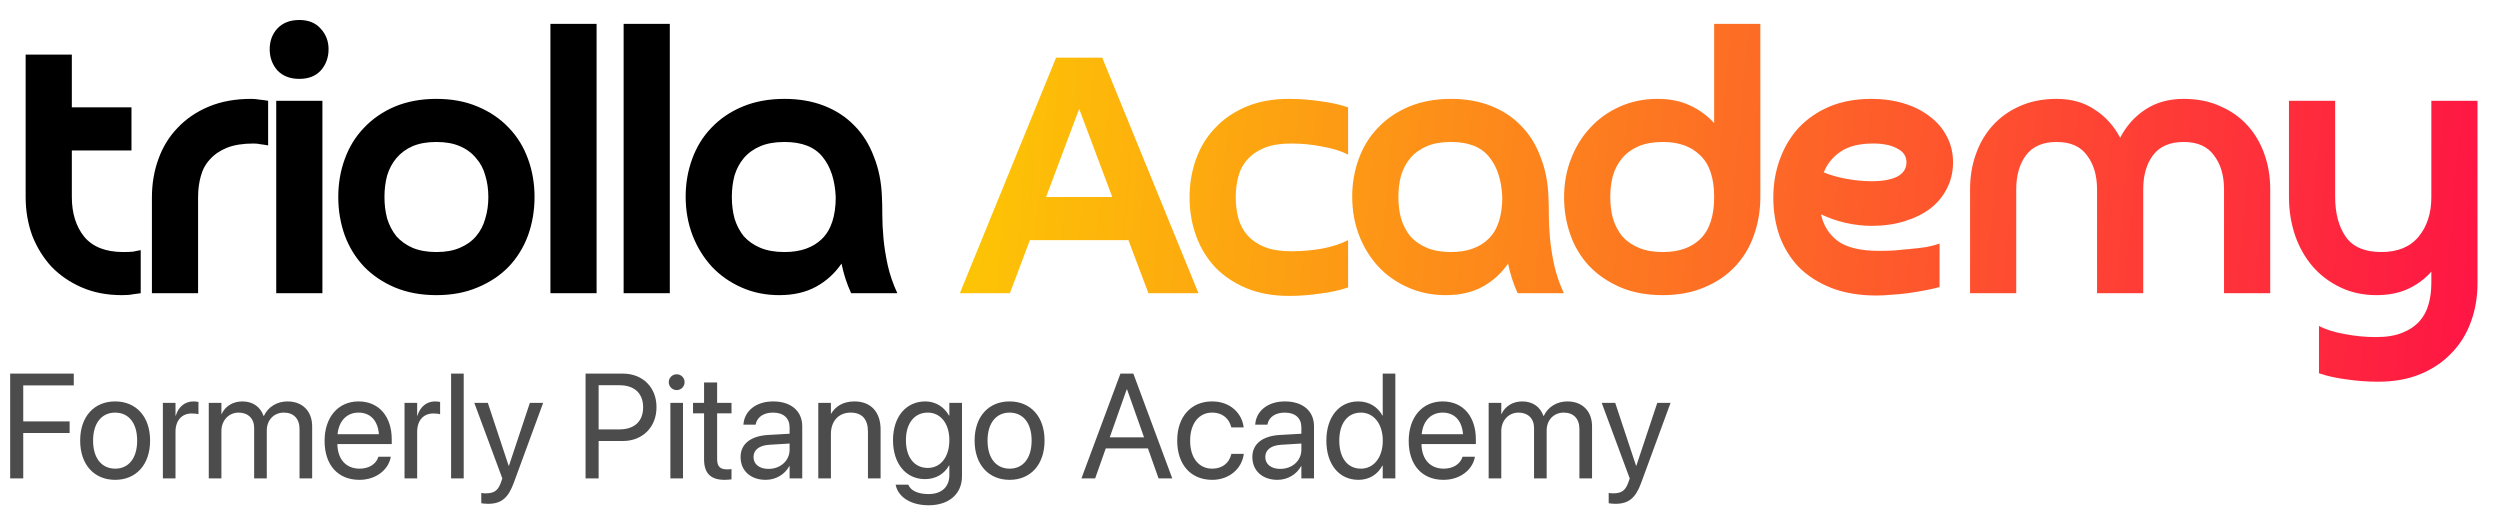
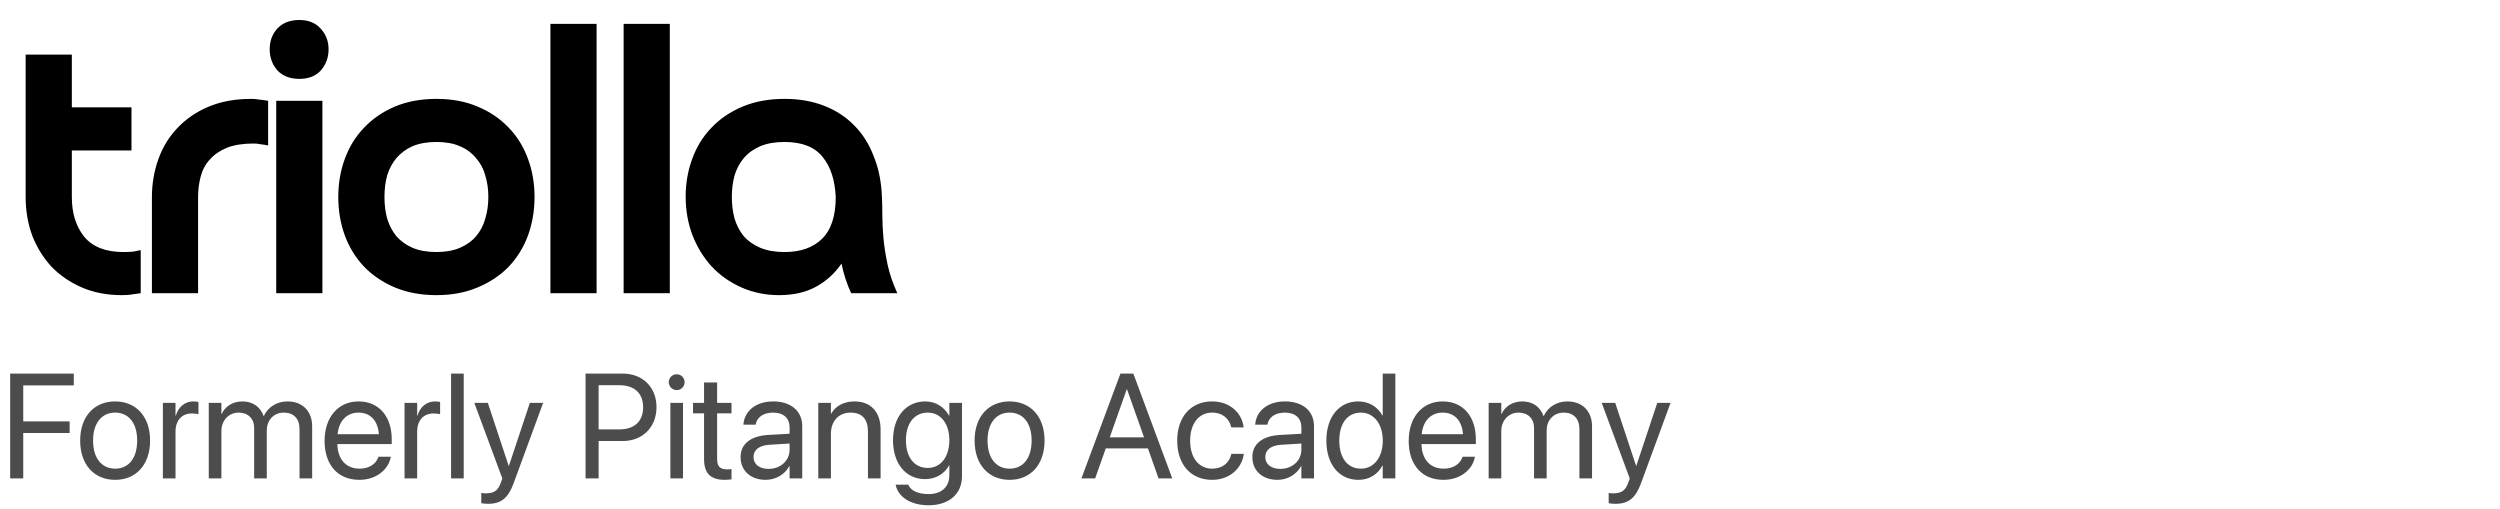
<svg xmlns="http://www.w3.org/2000/svg" width="162" height="33" viewBox="0 0 162 33" fill="none">
  <path d="M7.996 16.332C8.245 16.332 8.453 16.323 8.619 16.307C8.786 16.274 8.952 16.24 9.118 16.207V19C8.902 19.033 8.719 19.058 8.57 19.075C8.437 19.108 8.212 19.125 7.896 19.125C6.932 19.125 6.068 18.958 5.303 18.626C4.538 18.294 3.881 17.845 3.333 17.279C2.801 16.698 2.385 16.024 2.086 15.26C1.803 14.478 1.662 13.647 1.662 12.766V3.54H4.655V6.956H8.52V9.749H4.655V12.766C4.655 13.813 4.921 14.669 5.452 15.334C6.001 15.999 6.849 16.332 7.996 16.332ZM12.836 19H9.844V12.791C9.844 11.91 9.985 11.079 10.268 10.297C10.551 9.516 10.966 8.843 11.515 8.277C12.063 7.696 12.737 7.238 13.535 6.906C14.333 6.573 15.247 6.407 16.278 6.407C16.461 6.407 16.643 6.424 16.826 6.457C17.009 6.474 17.192 6.499 17.375 6.532V9.424C17.209 9.391 17.051 9.366 16.901 9.35C16.752 9.316 16.594 9.3 16.427 9.3C15.746 9.3 15.172 9.391 14.707 9.574C14.258 9.757 13.892 10.006 13.61 10.322C13.327 10.621 13.127 10.987 13.011 11.419C12.895 11.835 12.836 12.284 12.836 12.766V19ZM20.892 19H17.9V6.532H20.892V19ZM17.476 3.19C17.476 2.658 17.642 2.21 17.975 1.844C18.324 1.478 18.797 1.295 19.396 1.295C19.994 1.295 20.46 1.486 20.792 1.869C21.125 2.235 21.291 2.675 21.291 3.19C21.291 3.722 21.125 4.18 20.792 4.562C20.46 4.928 19.994 5.111 19.396 5.111C18.797 5.111 18.324 4.928 17.975 4.562C17.642 4.18 17.476 3.722 17.476 3.19ZM24.913 12.766C24.913 13.265 24.971 13.73 25.087 14.162C25.22 14.595 25.42 14.977 25.686 15.309C25.968 15.625 26.317 15.875 26.733 16.058C27.165 16.24 27.681 16.332 28.279 16.332C28.878 16.332 29.385 16.24 29.8 16.058C30.232 15.875 30.581 15.625 30.848 15.309C31.13 14.977 31.33 14.595 31.446 14.162C31.579 13.73 31.645 13.265 31.645 12.766C31.645 12.267 31.579 11.802 31.446 11.37C31.33 10.937 31.13 10.563 30.848 10.247C30.581 9.915 30.232 9.657 29.8 9.474C29.385 9.291 28.878 9.2 28.279 9.2C27.681 9.2 27.165 9.291 26.733 9.474C26.317 9.657 25.968 9.915 25.686 10.247C25.42 10.563 25.22 10.937 25.087 11.37C24.971 11.802 24.913 12.267 24.913 12.766ZM21.92 12.766C21.92 11.885 22.062 11.062 22.344 10.297C22.627 9.516 23.043 8.843 23.591 8.277C24.14 7.696 24.805 7.238 25.586 6.906C26.384 6.573 27.282 6.407 28.279 6.407C29.276 6.407 30.166 6.573 30.947 6.906C31.745 7.238 32.419 7.696 32.967 8.277C33.516 8.843 33.931 9.516 34.214 10.297C34.496 11.062 34.638 11.885 34.638 12.766C34.638 13.647 34.496 14.478 34.214 15.26C33.931 16.024 33.516 16.698 32.967 17.279C32.419 17.845 31.745 18.294 30.947 18.626C30.166 18.958 29.276 19.125 28.279 19.125C27.282 19.125 26.384 18.958 25.586 18.626C24.805 18.294 24.14 17.845 23.591 17.279C23.043 16.698 22.627 16.024 22.344 15.26C22.062 14.478 21.92 13.647 21.92 12.766ZM38.659 19H35.667V1.545H38.659V19ZM43.403 19H40.411V1.545H43.403V19ZM44.431 12.741C44.431 11.877 44.572 11.062 44.855 10.297C45.138 9.516 45.553 8.843 46.102 8.277C46.651 7.696 47.324 7.238 48.122 6.906C48.92 6.573 49.826 6.407 50.84 6.407C51.787 6.407 52.644 6.557 53.408 6.856C54.173 7.155 54.821 7.579 55.353 8.128C55.902 8.676 56.326 9.35 56.625 10.148C56.941 10.929 57.115 11.802 57.149 12.766C57.165 13.082 57.174 13.473 57.174 13.938C57.174 14.387 57.199 14.886 57.248 15.434C57.298 15.983 57.39 16.565 57.523 17.18C57.656 17.778 57.864 18.385 58.146 19H55.154C54.871 18.385 54.663 17.745 54.53 17.08C54.098 17.712 53.55 18.21 52.885 18.576C52.22 18.942 51.422 19.125 50.491 19.125C49.61 19.125 48.795 18.958 48.047 18.626C47.299 18.294 46.659 17.845 46.127 17.279C45.595 16.698 45.179 16.024 44.88 15.26C44.581 14.478 44.431 13.639 44.431 12.741ZM50.84 9.2C50.225 9.2 49.701 9.291 49.269 9.474C48.837 9.657 48.479 9.915 48.197 10.247C47.931 10.563 47.731 10.937 47.598 11.37C47.482 11.802 47.423 12.267 47.423 12.766C47.423 13.265 47.482 13.73 47.598 14.162C47.731 14.595 47.931 14.977 48.197 15.309C48.479 15.625 48.837 15.875 49.269 16.058C49.701 16.24 50.225 16.332 50.84 16.332C51.87 16.332 52.677 16.049 53.259 15.484C53.857 14.902 54.156 13.996 54.156 12.766C54.106 11.669 53.824 10.804 53.309 10.173C52.793 9.524 51.97 9.2 50.84 9.2Z" fill="black" />
-   <path d="M73.121 15.559H66.738L65.441 19H62.199L68.433 3.739H71.426L77.66 19H74.418L73.121 15.559ZM67.785 12.766H72.074L69.93 7.056L67.785 12.766ZM80.076 12.766C80.076 13.265 80.134 13.73 80.25 14.162C80.367 14.578 80.566 14.944 80.849 15.26C81.131 15.575 81.497 15.825 81.946 16.008C82.411 16.191 82.985 16.282 83.666 16.282C84.348 16.282 85.021 16.224 85.686 16.107C86.368 15.974 86.925 15.791 87.357 15.559V18.626C86.825 18.809 86.218 18.942 85.537 19.025C84.872 19.125 84.198 19.175 83.517 19.175C82.486 19.175 81.572 19.008 80.774 18.676C79.976 18.343 79.303 17.895 78.754 17.329C78.206 16.747 77.79 16.066 77.507 15.284C77.225 14.503 77.083 13.672 77.083 12.791C77.083 11.91 77.225 11.079 77.507 10.297C77.79 9.516 78.206 8.843 78.754 8.277C79.303 7.696 79.976 7.238 80.774 6.906C81.572 6.573 82.486 6.407 83.517 6.407C84.198 6.407 84.872 6.457 85.537 6.557C86.218 6.64 86.825 6.773 87.357 6.956V10.023C86.925 9.79 86.368 9.616 85.686 9.499C85.021 9.366 84.348 9.3 83.666 9.3C82.985 9.3 82.411 9.391 81.946 9.574C81.497 9.757 81.131 10.006 80.849 10.322C80.566 10.621 80.367 10.987 80.25 11.419C80.134 11.835 80.076 12.284 80.076 12.766ZM87.623 12.741C87.623 11.877 87.764 11.062 88.047 10.297C88.329 9.516 88.745 8.843 89.293 8.277C89.842 7.696 90.515 7.238 91.313 6.906C92.111 6.573 93.017 6.407 94.031 6.407C94.979 6.407 95.835 6.557 96.6 6.856C97.365 7.155 98.013 7.579 98.545 8.128C99.094 8.676 99.517 9.35 99.817 10.148C100.132 10.929 100.307 11.802 100.34 12.766C100.357 13.082 100.365 13.473 100.365 13.938C100.365 14.387 100.39 14.886 100.44 15.434C100.49 15.983 100.581 16.565 100.714 17.18C100.847 17.778 101.055 18.385 101.338 19H98.345C98.063 18.385 97.855 17.745 97.722 17.08C97.29 17.712 96.741 18.21 96.076 18.576C95.411 18.942 94.613 19.125 93.682 19.125C92.801 19.125 91.987 18.958 91.239 18.626C90.49 18.294 89.85 17.845 89.319 17.279C88.787 16.698 88.371 16.024 88.072 15.26C87.772 14.478 87.623 13.639 87.623 12.741ZM94.031 9.2C93.416 9.2 92.893 9.291 92.46 9.474C92.028 9.657 91.671 9.915 91.388 10.247C91.122 10.563 90.923 10.937 90.79 11.37C90.673 11.802 90.615 12.267 90.615 12.766C90.615 13.265 90.673 13.73 90.79 14.162C90.923 14.595 91.122 14.977 91.388 15.309C91.671 15.625 92.028 15.875 92.46 16.058C92.893 16.24 93.416 16.332 94.031 16.332C95.062 16.332 95.868 16.049 96.45 15.484C97.049 14.902 97.348 13.996 97.348 12.766C97.298 11.669 97.016 10.804 96.5 10.173C95.985 9.524 95.162 9.2 94.031 9.2ZM111.077 1.545H114.07V12.766C114.07 13.647 113.929 14.478 113.646 15.26C113.38 16.024 112.973 16.698 112.424 17.279C111.892 17.845 111.227 18.294 110.429 18.626C109.648 18.958 108.75 19.125 107.736 19.125C106.689 19.125 105.766 18.95 104.968 18.601C104.17 18.252 103.497 17.786 102.948 17.205C102.416 16.623 102.017 15.95 101.751 15.185C101.485 14.42 101.352 13.622 101.352 12.791C101.352 11.893 101.502 11.062 101.801 10.297C102.1 9.516 102.516 8.843 103.048 8.277C103.58 7.696 104.22 7.238 104.968 6.906C105.716 6.573 106.531 6.407 107.412 6.407C108.21 6.407 108.908 6.548 109.507 6.831C110.122 7.114 110.645 7.496 111.077 7.978V1.545ZM104.345 12.766C104.345 13.265 104.403 13.73 104.519 14.162C104.652 14.595 104.852 14.977 105.118 15.309C105.4 15.625 105.758 15.875 106.19 16.058C106.622 16.24 107.146 16.332 107.761 16.332C108.792 16.332 109.598 16.049 110.18 15.484C110.778 14.902 111.077 13.996 111.077 12.766C111.077 11.536 110.778 10.638 110.18 10.073C109.598 9.491 108.792 9.2 107.761 9.2C107.146 9.2 106.622 9.291 106.19 9.474C105.758 9.657 105.4 9.915 105.118 10.247C104.852 10.563 104.652 10.937 104.519 11.37C104.403 11.802 104.345 12.267 104.345 12.766ZM121.27 14.636C120.722 14.636 120.156 14.57 119.575 14.437C119.009 14.304 118.486 14.121 118.004 13.888C118.153 14.603 118.511 15.176 119.076 15.609C119.658 16.041 120.564 16.257 121.794 16.257C122.06 16.257 122.367 16.249 122.716 16.232C123.066 16.199 123.423 16.166 123.789 16.132C124.154 16.099 124.504 16.058 124.836 16.008C125.169 15.941 125.451 15.866 125.684 15.783V18.601C125.385 18.684 125.052 18.759 124.686 18.825C124.337 18.892 123.98 18.95 123.614 19C123.248 19.05 122.891 19.083 122.542 19.1C122.209 19.133 121.894 19.15 121.594 19.15C120.481 19.15 119.5 18.983 118.652 18.651C117.821 18.318 117.122 17.87 116.557 17.304C116.009 16.723 115.593 16.049 115.31 15.284C115.044 14.503 114.911 13.68 114.911 12.816C114.911 11.918 115.053 11.087 115.335 10.322C115.618 9.541 116.025 8.859 116.557 8.277C117.106 7.696 117.771 7.238 118.552 6.906C119.35 6.573 120.256 6.407 121.27 6.407C122.035 6.407 122.741 6.507 123.39 6.706C124.038 6.906 124.595 7.189 125.061 7.554C125.543 7.92 125.908 8.352 126.158 8.851C126.424 9.35 126.557 9.907 126.557 10.522C126.557 11.137 126.424 11.702 126.158 12.217C125.908 12.716 125.551 13.148 125.085 13.514C124.62 13.863 124.063 14.137 123.415 14.337C122.766 14.536 122.052 14.636 121.27 14.636ZM121.295 11.743C121.993 11.743 122.542 11.644 122.941 11.444C123.34 11.228 123.539 10.921 123.539 10.522C123.539 10.123 123.34 9.823 122.941 9.624C122.559 9.408 122.035 9.3 121.37 9.3C120.489 9.3 119.791 9.474 119.275 9.823C118.777 10.156 118.411 10.605 118.178 11.17C118.627 11.353 119.126 11.494 119.674 11.594C120.239 11.694 120.78 11.743 121.295 11.743ZM133.27 6.407C134.234 6.407 135.057 6.64 135.739 7.105C136.437 7.554 136.986 8.161 137.385 8.926C137.784 8.161 138.324 7.554 139.006 7.105C139.704 6.64 140.535 6.407 141.499 6.407C142.397 6.407 143.187 6.565 143.868 6.881C144.566 7.18 145.156 7.596 145.639 8.128C146.121 8.66 146.486 9.283 146.736 9.998C146.985 10.696 147.11 11.453 147.11 12.267V19H144.117V12.267C144.117 11.37 143.901 10.638 143.469 10.073C143.054 9.491 142.397 9.2 141.499 9.2C140.601 9.2 139.936 9.491 139.504 10.073C139.089 10.638 138.881 11.37 138.881 12.267V19H135.888V12.267C135.888 11.37 135.672 10.638 135.24 10.073C134.825 9.491 134.168 9.2 133.27 9.2C132.372 9.2 131.708 9.491 131.275 10.073C130.86 10.638 130.652 11.37 130.652 12.267V19H127.66V12.267C127.66 11.453 127.784 10.696 128.034 9.998C128.283 9.283 128.649 8.66 129.131 8.128C129.613 7.596 130.195 7.18 130.876 6.881C131.575 6.565 132.372 6.407 133.27 6.407ZM154.309 16.332C155.373 16.332 156.18 15.999 156.728 15.334C157.277 14.669 157.551 13.813 157.551 12.766V6.532H160.543V18.352C160.543 19.233 160.402 20.064 160.12 20.845C159.837 21.627 159.421 22.3 158.873 22.865C158.324 23.447 157.651 23.904 156.853 24.237C156.055 24.569 155.141 24.735 154.11 24.735C153.428 24.735 152.747 24.686 152.065 24.586C151.4 24.503 150.802 24.37 150.27 24.187V21.12C150.702 21.352 151.251 21.527 151.915 21.643C152.597 21.776 153.279 21.843 153.96 21.843C154.642 21.843 155.207 21.751 155.656 21.568C156.121 21.386 156.495 21.136 156.778 20.82C157.061 20.505 157.26 20.13 157.377 19.698C157.493 19.283 157.551 18.825 157.551 18.327V17.604C157.119 18.086 156.612 18.46 156.03 18.726C155.448 18.992 154.767 19.125 153.985 19.125C153.137 19.125 152.364 18.958 151.666 18.626C150.968 18.294 150.369 17.845 149.871 17.279C149.372 16.698 148.99 16.024 148.724 15.26C148.458 14.478 148.325 13.647 148.325 12.766V6.532H151.317V12.766C151.317 13.83 151.55 14.694 152.015 15.359C152.481 16.008 153.245 16.332 154.309 16.332Z" fill="url(#paint0_linear_438_1741)" />
  <path opacity="0.7" d="M0.659 31V24.21H4.781V24.972H1.506V27.306H4.512V28.059H1.506V31H0.659ZM7.463 31.094C6.103 31.094 5.195 30.111 5.195 28.553V28.544C5.195 26.986 6.108 26.012 7.458 26.012C8.808 26.012 9.726 26.982 9.726 28.544V28.553C9.726 30.115 8.813 31.094 7.463 31.094ZM7.467 30.369C8.328 30.369 8.888 29.701 8.888 28.553V28.544C8.888 27.396 8.324 26.737 7.458 26.737C6.606 26.737 6.032 27.4 6.032 28.544V28.553C6.032 29.706 6.602 30.369 7.467 30.369ZM10.554 31V26.106H11.373V26.935H11.392C11.556 26.37 11.98 26.012 12.53 26.012C12.671 26.012 12.794 26.036 12.86 26.045V26.84C12.794 26.817 12.62 26.793 12.422 26.793C11.787 26.793 11.373 27.236 11.373 27.979V31H10.554ZM13.528 31V26.106H14.347V26.822H14.366C14.587 26.337 15.076 26.012 15.707 26.012C16.375 26.012 16.869 26.356 17.081 26.953H17.099C17.372 26.365 17.946 26.012 18.633 26.012C19.602 26.012 20.228 26.648 20.228 27.622V31H19.41V27.81C19.41 27.137 19.038 26.737 18.393 26.737C17.744 26.737 17.288 27.222 17.288 27.89V31H16.469V27.72C16.469 27.128 16.073 26.737 15.466 26.737C14.817 26.737 14.347 27.25 14.347 27.932V31H13.528ZM23.287 31.094C21.88 31.094 21.033 30.111 21.033 28.572V28.567C21.033 27.052 21.899 26.012 23.235 26.012C24.571 26.012 25.385 27.005 25.385 28.473V28.774H21.861C21.88 29.781 22.435 30.369 23.306 30.369C23.927 30.369 24.364 30.059 24.506 29.64L24.52 29.598H25.324L25.315 29.645C25.155 30.454 24.355 31.094 23.287 31.094ZM23.23 26.737C22.52 26.737 21.965 27.222 21.875 28.134H24.553C24.473 27.184 23.946 26.737 23.23 26.737ZM26.214 31V26.106H27.032V26.935H27.051C27.216 26.37 27.639 26.012 28.19 26.012C28.331 26.012 28.453 26.036 28.519 26.045V26.84C28.453 26.817 28.279 26.793 28.082 26.793C27.446 26.793 27.032 27.236 27.032 27.979V31H26.214ZM29.23 31V24.21H30.049V31H29.23ZM31.625 32.647C31.465 32.647 31.291 32.628 31.187 32.609V31.941C31.258 31.955 31.352 31.969 31.451 31.969C31.968 31.969 32.255 31.838 32.453 31.282L32.552 31.005L30.735 26.106H31.611L32.961 30.181H32.98L34.335 26.106H35.196L33.286 31.306C32.938 32.242 32.509 32.647 31.625 32.647ZM37.944 31V24.21H40.363C41.638 24.21 42.541 25.09 42.541 26.379V26.389C42.541 27.678 41.638 28.577 40.363 28.577H38.791V31H37.944ZM40.146 24.963H38.791V27.824H40.146C41.115 27.824 41.675 27.292 41.675 26.398V26.389C41.675 25.495 41.115 24.963 40.146 24.963ZM43.849 25.278C43.567 25.278 43.336 25.048 43.336 24.765C43.336 24.478 43.567 24.253 43.849 24.253C44.136 24.253 44.362 24.478 44.362 24.765C44.362 25.048 44.136 25.278 43.849 25.278ZM43.44 31V26.106H44.259V31H43.44ZM46.964 31.094C46.066 31.094 45.623 30.689 45.623 29.753V26.784H44.908V26.106H45.623V24.784H46.47V26.106H47.402V26.784H46.47V29.748C46.47 30.271 46.701 30.416 47.138 30.416C47.237 30.416 47.331 30.402 47.402 30.398V31.061C47.298 31.075 47.124 31.094 46.964 31.094ZM49.618 31.094C48.644 31.094 47.99 30.506 47.99 29.617V29.607C47.99 28.774 48.639 28.252 49.764 28.186L51.166 28.106V27.697C51.166 27.099 50.776 26.737 50.093 26.737C49.463 26.737 49.068 27.038 48.973 27.476L48.964 27.518H48.173L48.178 27.466C48.249 26.662 48.95 26.012 50.103 26.012C51.26 26.012 51.985 26.638 51.985 27.617V31H51.166V30.205H51.147C50.86 30.741 50.272 31.094 49.618 31.094ZM48.828 29.617C48.828 30.087 49.213 30.384 49.802 30.384C50.573 30.384 51.166 29.852 51.166 29.141V28.741L49.858 28.821C49.204 28.859 48.828 29.151 48.828 29.607V29.617ZM53.025 31V26.106H53.843V26.803H53.862C54.126 26.346 54.625 26.012 55.368 26.012C56.441 26.012 57.062 26.709 57.062 27.824V31H56.243V27.97C56.243 27.174 55.871 26.737 55.119 26.737C54.347 26.737 53.843 27.288 53.843 28.12V31H53.025ZM60.177 32.741C58.968 32.741 58.205 32.172 58.045 31.447L58.036 31.405H58.859L58.878 31.447C59.033 31.8 59.499 32.016 60.167 32.016C61.029 32.016 61.518 31.541 61.518 30.784V30.158H61.499C61.207 30.699 60.643 31.047 59.942 31.047C58.709 31.047 57.867 30.054 57.867 28.525V28.52C57.867 27 58.718 26.012 59.961 26.012C60.652 26.012 61.198 26.389 61.499 26.935H61.518V26.106H62.337V30.863C62.337 31.997 61.504 32.741 60.177 32.741ZM60.12 30.322C60.953 30.322 61.518 29.612 61.518 28.525V28.52C61.518 27.443 60.949 26.737 60.12 26.737C59.25 26.737 58.704 27.433 58.704 28.52V28.525C58.704 29.635 59.25 30.322 60.12 30.322ZM65.423 31.094C64.064 31.094 63.155 30.111 63.155 28.553V28.544C63.155 26.986 64.068 26.012 65.419 26.012C66.769 26.012 67.687 26.982 67.687 28.544V28.553C67.687 30.115 66.774 31.094 65.423 31.094ZM65.428 30.369C66.289 30.369 66.849 29.701 66.849 28.553V28.544C66.849 27.396 66.284 26.737 65.419 26.737C64.567 26.737 63.993 27.4 63.993 28.544V28.553C63.993 29.706 64.562 30.369 65.428 30.369ZM70.077 31L72.604 24.21H73.441L75.963 31H75.074L74.387 29.057H71.653L70.966 31H70.077ZM73.013 25.227L71.912 28.337H74.133L73.032 25.227H73.013ZM78.551 31.094C77.163 31.094 76.283 30.106 76.283 28.549V28.544C76.283 27 77.182 26.012 78.542 26.012C79.761 26.012 80.481 26.822 80.584 27.659L80.589 27.697H79.789L79.779 27.659C79.657 27.17 79.262 26.737 78.542 26.737C77.69 26.737 77.121 27.443 77.121 28.553V28.558C77.121 29.697 77.704 30.369 78.551 30.369C79.219 30.369 79.648 29.993 79.784 29.447L79.794 29.41H80.598L80.594 29.442C80.462 30.374 79.657 31.094 78.551 31.094ZM82.781 31.094C81.808 31.094 81.153 30.506 81.153 29.617V29.607C81.153 28.774 81.803 28.252 82.927 28.186L84.329 28.106V27.697C84.329 27.099 83.939 26.737 83.257 26.737C82.626 26.737 82.231 27.038 82.137 27.476L82.127 27.518H81.337L81.342 27.466C81.412 26.662 82.113 26.012 83.266 26.012C84.424 26.012 85.148 26.638 85.148 27.617V31H84.329V30.205H84.311C84.024 30.741 83.436 31.094 82.781 31.094ZM81.991 29.617C81.991 30.087 82.377 30.384 82.965 30.384C83.737 30.384 84.329 29.852 84.329 29.141V28.741L83.021 28.821C82.367 28.859 81.991 29.151 81.991 29.607V29.617ZM88.028 31.094C86.776 31.094 85.948 30.097 85.948 28.553V28.549C85.948 27.005 86.786 26.012 88.014 26.012C88.706 26.012 89.275 26.36 89.581 26.925H89.6V24.21H90.418V31H89.6V30.172H89.581C89.275 30.741 88.729 31.094 88.028 31.094ZM88.188 30.369C89.016 30.369 89.604 29.65 89.604 28.553V28.549C89.604 27.457 89.011 26.737 88.188 26.737C87.322 26.737 86.786 27.433 86.786 28.549V28.553C86.786 29.678 87.322 30.369 88.188 30.369ZM93.538 31.094C92.131 31.094 91.284 30.111 91.284 28.572V28.567C91.284 27.052 92.15 26.012 93.486 26.012C94.823 26.012 95.636 27.005 95.636 28.473V28.774H92.112C92.131 29.781 92.686 30.369 93.557 30.369C94.178 30.369 94.615 30.059 94.757 29.64L94.771 29.598H95.575L95.566 29.645C95.406 30.454 94.606 31.094 93.538 31.094ZM93.481 26.737C92.771 26.737 92.216 27.222 92.126 28.134H94.804C94.724 27.184 94.197 26.737 93.481 26.737ZM96.465 31V26.106H97.283V26.822H97.302C97.523 26.337 98.013 26.012 98.643 26.012C99.311 26.012 99.805 26.356 100.017 26.953H100.036C100.309 26.365 100.883 26.012 101.57 26.012C102.539 26.012 103.165 26.648 103.165 27.622V31H102.346V27.81C102.346 27.137 101.975 26.737 101.33 26.737C100.681 26.737 100.224 27.222 100.224 27.89V31H99.406V27.72C99.406 27.128 99.01 26.737 98.403 26.737C97.754 26.737 97.283 27.25 97.283 27.932V31H96.465ZM104.68 32.647C104.52 32.647 104.346 32.628 104.243 32.609V31.941C104.313 31.955 104.407 31.969 104.506 31.969C105.024 31.969 105.311 31.838 105.508 31.282L105.607 31.005L103.791 26.106H104.666L106.017 30.181H106.035L107.391 26.106H108.252L106.341 31.306C105.993 32.242 105.565 32.647 104.68 32.647Z" fill="black" />
  <defs>
    <linearGradient id="paint0_linear_438_1741" x1="61.44" y1="12.5" x2="172.527" y2="22.006" gradientUnits="userSpaceOnUse">
      <stop stop-color="#FDC704" />
      <stop offset="1" stop-color="#FE004C" />
    </linearGradient>
  </defs>
</svg>